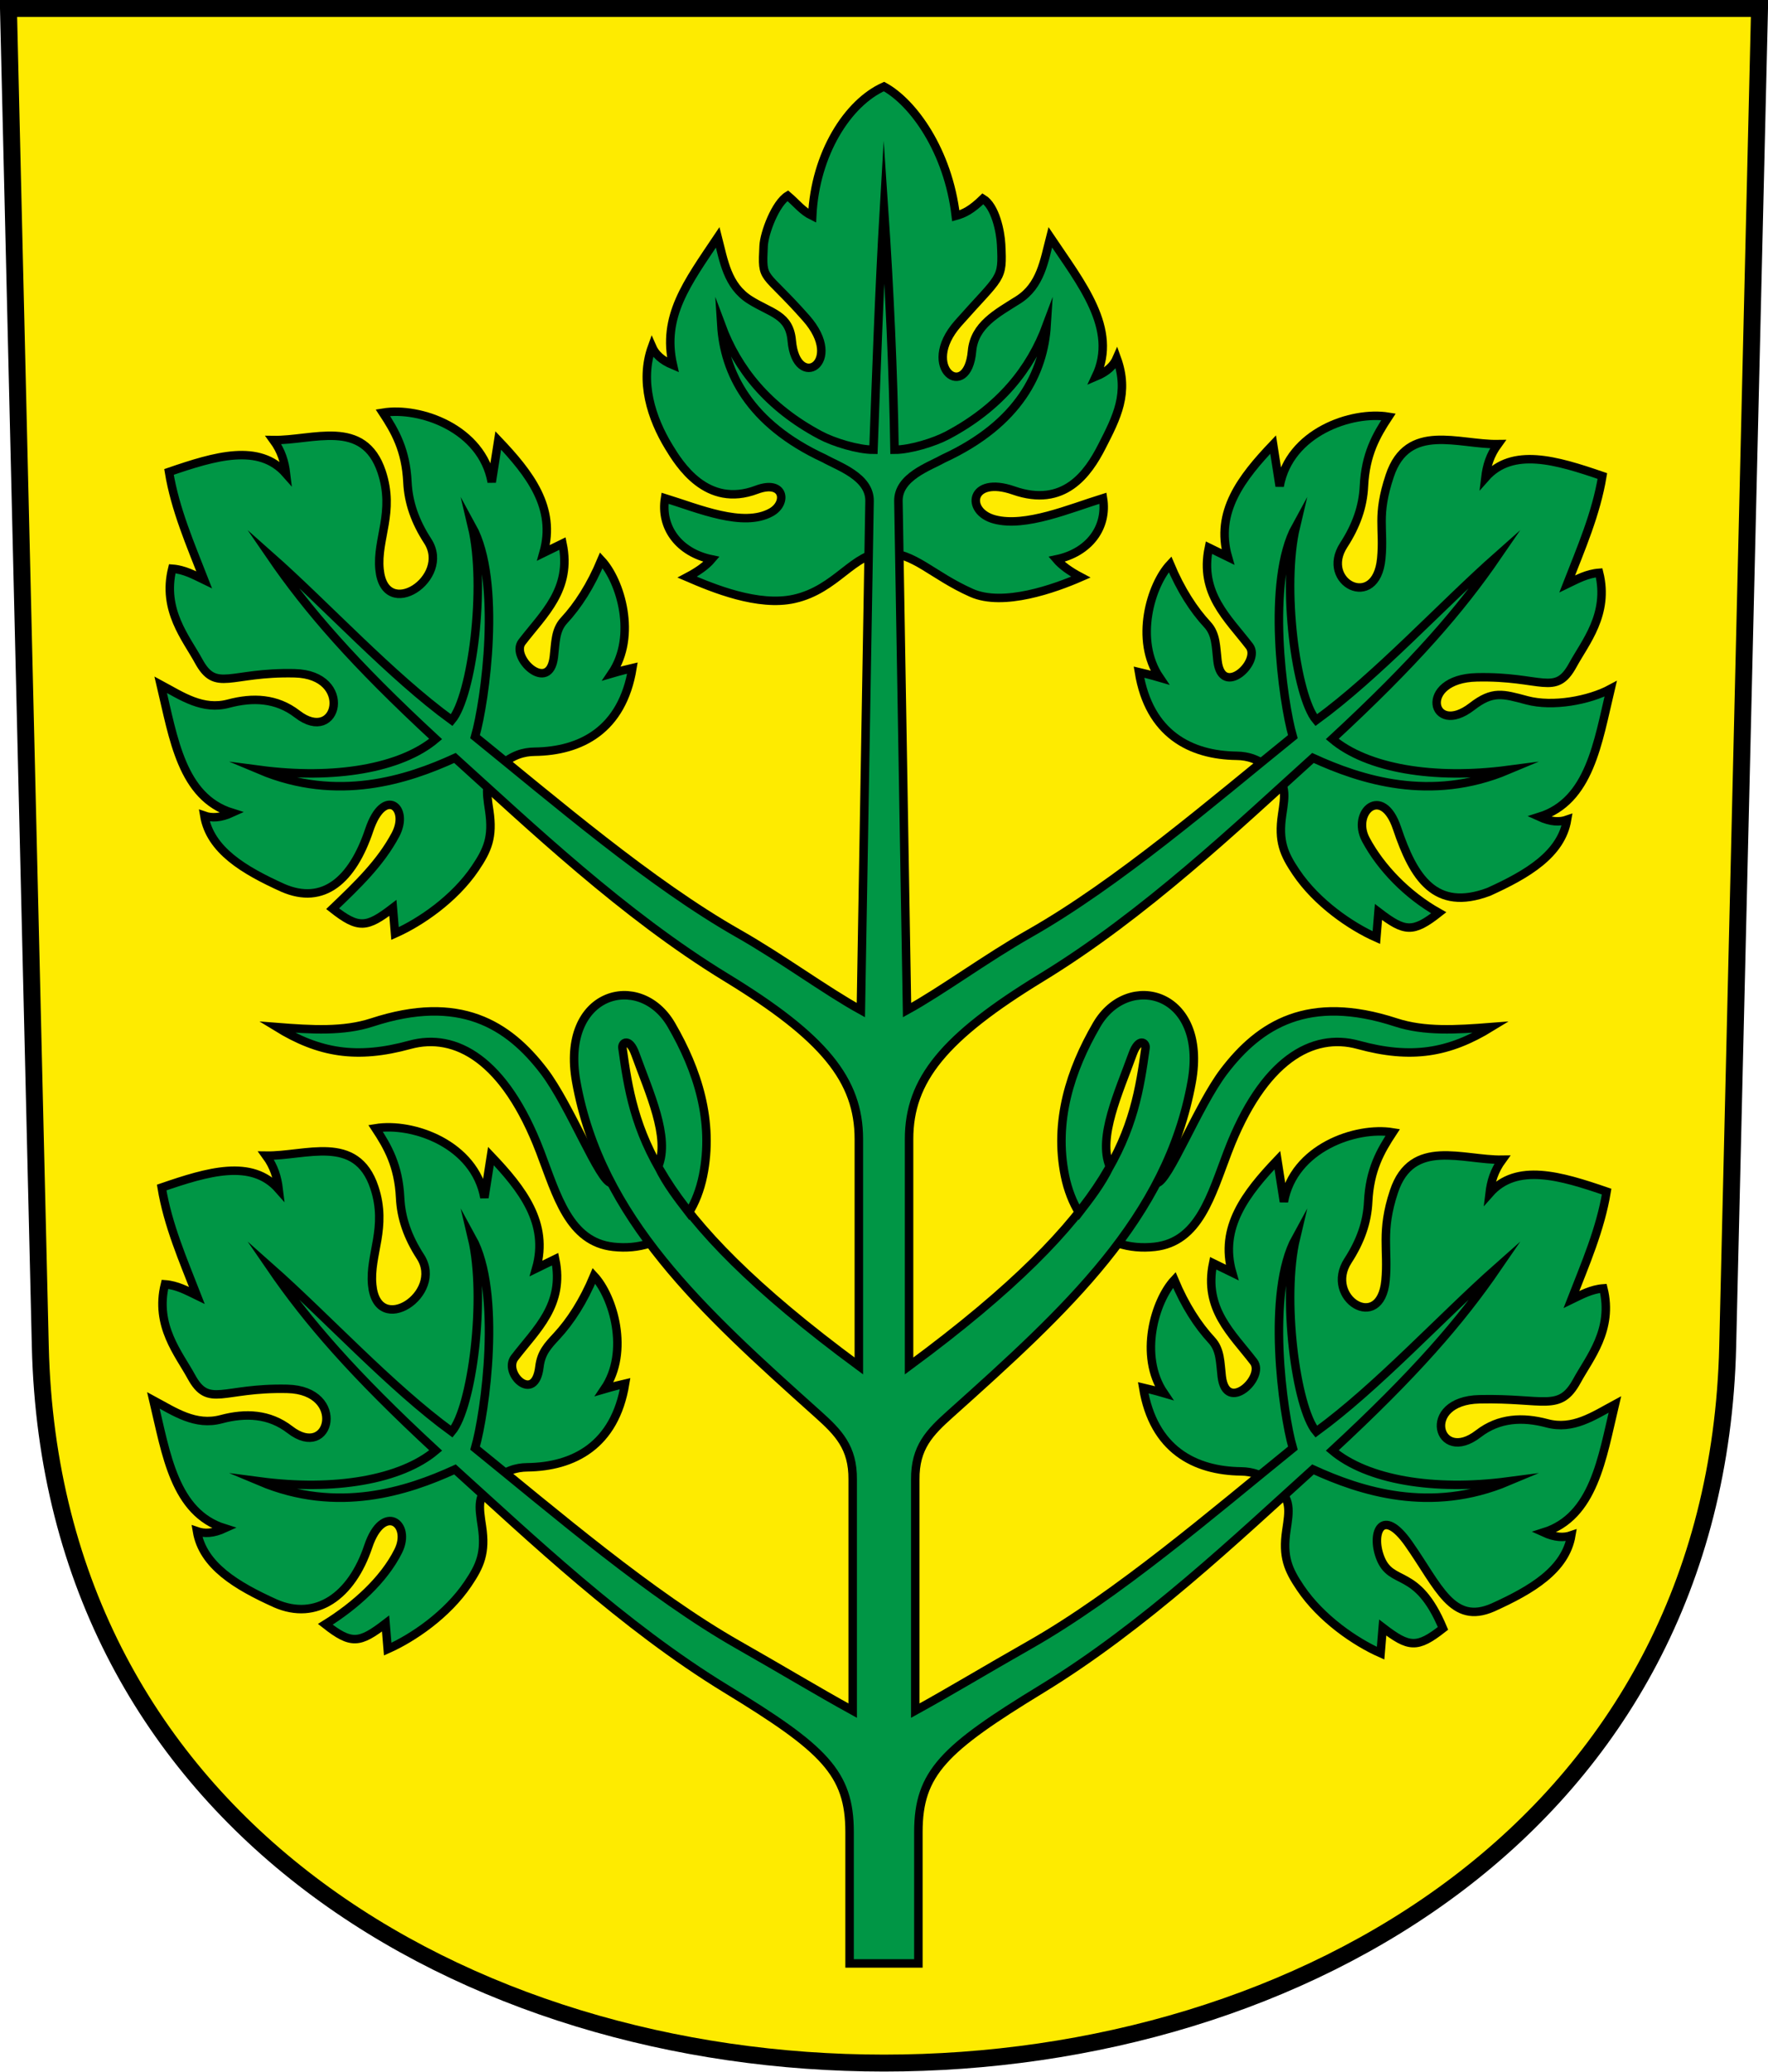
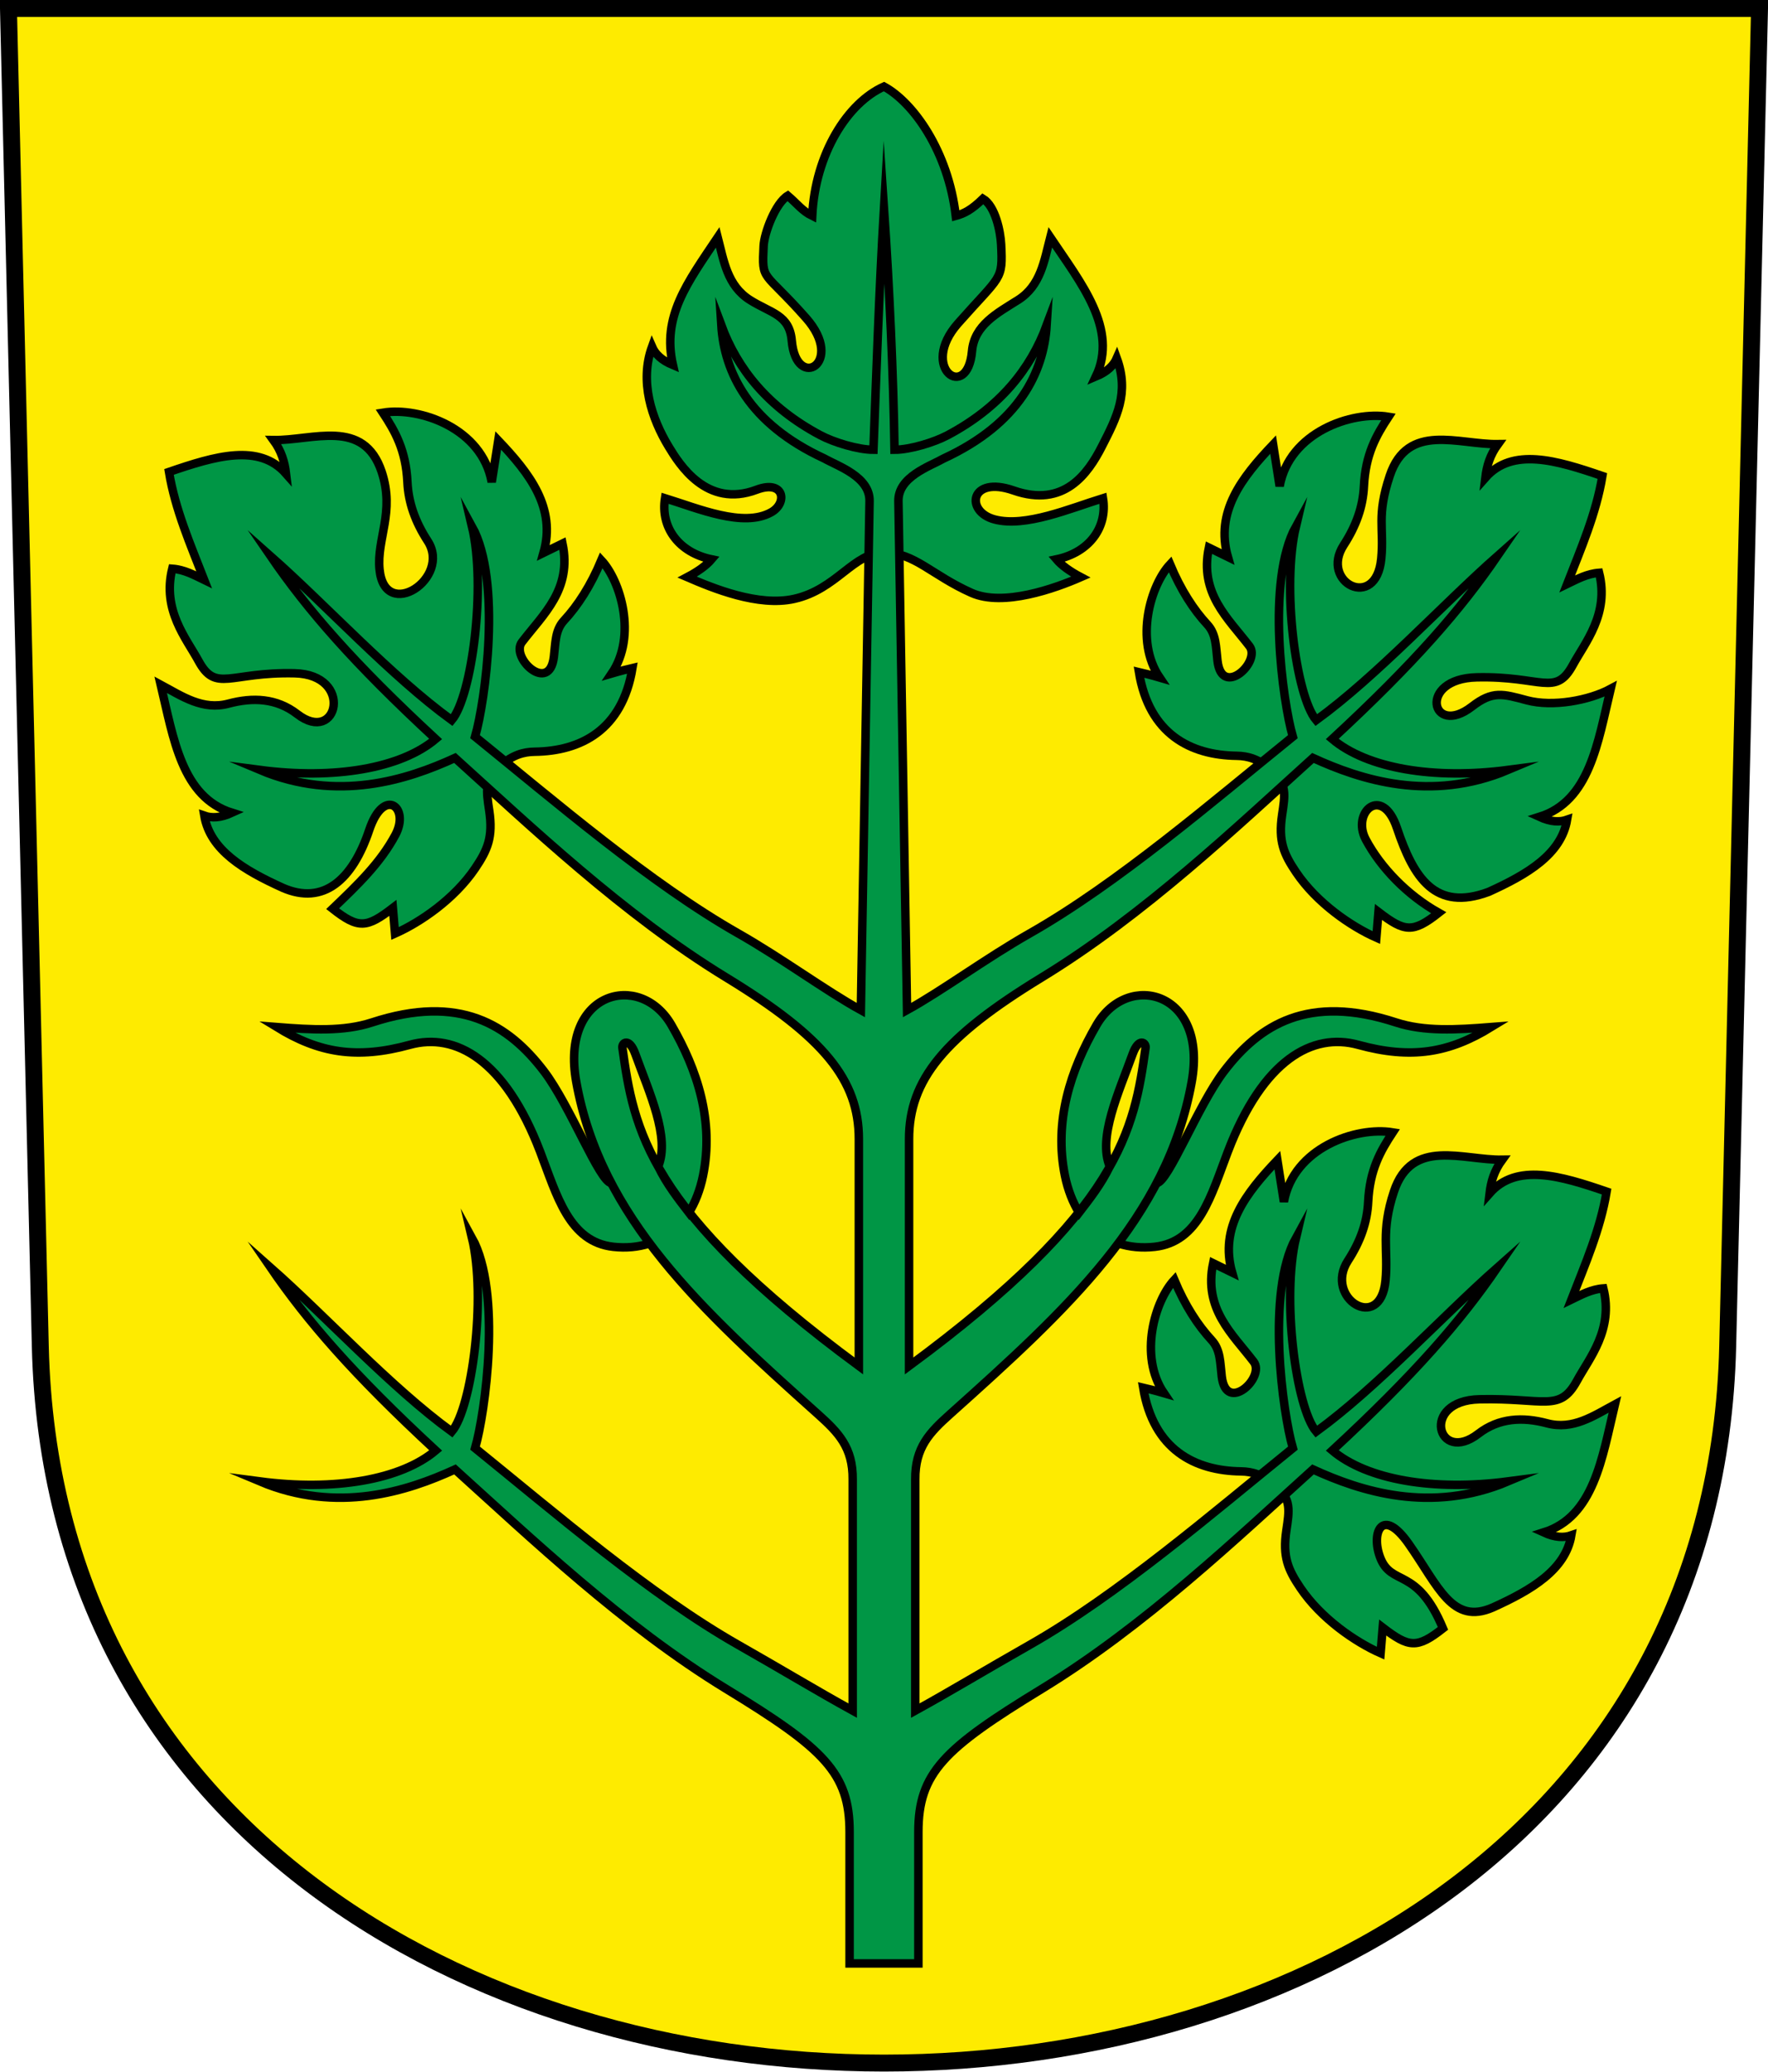
<svg xmlns="http://www.w3.org/2000/svg" xmlns:ns1="http://www.inkscape.org/namespaces/inkscape" xmlns:ns2="http://sodipodi.sourceforge.net/DTD/sodipodi-0.dtd" version="1.0" width="208.86" height="244.66" id="svg2780" ns1:version="0.92.4 (5da689c313, 2019-01-14)" ns2:docname="Winznau-blazon.svg">
  <ns2:namedview pagecolor="#ffffff" bordercolor="#666666" borderopacity="1" objecttolerance="10" gridtolerance="10" guidetolerance="10" ns1:pageopacity="0" ns1:pageshadow="2" ns1:window-width="3259" ns1:window-height="1417" id="namedview25" showgrid="false" ns1:zoom="2.8284271" ns1:cx="-91.357204" ns1:cy="125.97397" ns1:window-x="-8" ns1:window-y="-8" ns1:window-maximized="1" ns1:current-layer="svg2780" ns1:measure-start="104.255,149.787" ns1:measure-end="104.255,126.383" showguides="true" ns1:object-paths="true" ns1:snap-intersection-paths="true" ns1:snap-global="false" />
  <defs id="defs2782" />
  <path ns1:connector-curvature="0" style="fill:#feeb00;fill-opacity:1;fill-rule:evenodd;stroke:#000000;stroke-width:2;stroke-linecap:butt;stroke-miterlimit:4;stroke-dashoffset:0;stroke-opacity:1" id="path4212" d="m 1,1 3.761,158.003 c 2.686,112.859 196.652,112.859 199.338,0 L 207.86,1 Z" />
  <path style="opacity:1;fill:#009645;fill-opacity:1;stroke:#000000;stroke-width:1.002;stroke-miterlimit:12;stroke-dasharray:none;stroke-dashoffset:4.58;stroke-opacity:1" d="m 132.137,146.848 c 1.314,0.432 2.754,0.565 4.26,0.4 5.249,-0.575 6.675,-6.063 8.652,-11.234 4.165,-10.891 10.006,-14.103 15.399,-12.622 6.28,1.725 10.727,0.965 15.722,-2.098 -4.166,0.328 -7.908,0.549 -11.267,-0.549 -10.338,-3.378 -16.104,0.253 -20.319,5.786 -3.082,4.045 -6.561,13.077 -7.939,13.189" id="path19317" ns1:connector-curvature="0" />
  <path style="opacity:1;fill:#009645;fill-opacity:1;stroke:#000000;stroke-width:1;stroke-miterlimit:4;stroke-dasharray:none;stroke-dashoffset:4.58;stroke-opacity:1" d="m 150.647,175.384 c -1.463,-1.224 -2.709,-1.598 -4.044,-1.615 -5.445,-0.069 -10.354,-2.551 -11.555,-9.882 0.517,0.12 1.457,0.349 2.444,0.639 -3,-4.427 -1.049,-10.931 1.232,-13.372 1.259,3.011 2.779,5.36 4.416,7.125 1.043,1.124 0.994,2.619 1.19,4.282 0.527,4.451 5.177,0.093 3.772,-1.741 -2.56,-3.339 -5.92,-6.223 -4.792,-11.635 l 2.246,1.097 c -1.52,-5.319 1.632,-9.372 5.344,-13.272 l 0.771,4.917 c 1.139,-6.344 8.482,-8.914 12.861,-8.196 -1.442,2.191 -2.721,4.422 -2.903,8.203 -0.116,2.408 -0.904,4.659 -2.394,6.956 -2.844,4.385 3.833,8.613 4.44,2.345 0.35,-3.617 -0.586,-5.76 0.998,-10.522 2.124,-6.385 8.124,-3.679 12.791,-3.752 -0.949,1.299 -1.324,2.559 -1.494,3.972 3.187,-3.622 8.373,-2.078 13.826,-0.205 -0.73,4.439 -2.531,8.57 -4.16,12.751 1.194,-0.578 2.357,-1.22 3.775,-1.323 1.215,4.895 -1.67,8.249 -3.104,10.888 -2.063,3.795 -3.84,2.035 -11.534,2.209 -7.061,0.159 -4.935,7.787 -0.134,4.075 2.452,-1.896 5.259,-2.002 8.124,-1.238 3.047,0.813 5.474,-0.863 8.01,-2.229 -1.512,6.358 -2.485,13.266 -8.415,15.117 1.349,0.617 2.396,0.648 3.269,0.343 -0.687,4.074 -4.687,6.444 -9.264,8.518 -4.826,2.109 -6.406,-2.467 -9.955,-7.524 -3.116,-4.441 -4.47,-1.319 -3.372,1.596 1.329,3.531 4.331,0.992 7.43,8.399 -3.067,2.414 -4.035,2.271 -7.12,-0.095 l -0.251,3.026 c -3.008,-1.335 -7.027,-4.086 -9.471,-7.706 -1.459,-2.162 -2.127,-3.668 -1.662,-6.793 0.346,-2.327 0.628,-3.729 -1.316,-5.356 z" id="path16787" ns1:connector-curvature="0" ns2:nodetypes="cscccssscccccsssscccccssssccccsscccsssc" />
  <path style="opacity:1;fill:#009645;fill-opacity:1;stroke:#000000;stroke-width:1;stroke-miterlimit:4;stroke-dasharray:none;stroke-dashoffset:4.58;stroke-opacity:1" d="m 150.146,90.875 c -1.463,-1.224 -2.709,-1.598 -4.044,-1.615 -5.445,-0.069 -10.354,-2.551 -11.555,-9.882 0.517,0.12 1.457,0.349 2.444,0.639 -3,-4.427 -1.049,-10.931 1.232,-13.372 1.259,3.011 2.779,5.36 4.416,7.125 1.043,1.124 0.994,2.619 1.19,4.282 0.527,4.451 5.177,0.093 3.772,-1.741 -2.56,-3.339 -5.92,-6.223 -4.792,-11.635 l 2.246,1.097 c -1.52,-5.319 1.632,-9.372 5.344,-13.272 l 0.771,4.917 c 1.139,-6.344 8.482,-8.914 12.861,-8.196 -1.442,2.191 -2.721,4.422 -2.903,8.203 -0.116,2.408 -0.904,4.659 -2.394,6.956 -2.844,4.385 3.833,7.863 4.44,1.595 0.35,-3.617 -0.586,-5.01 0.998,-9.772 2.124,-6.385 8.124,-3.679 12.791,-3.752 -0.949,1.299 -1.324,2.559 -1.494,3.972 3.187,-3.622 8.373,-2.078 13.826,-0.205 -0.73,4.439 -2.531,8.57 -4.16,12.751 1.194,-0.578 2.357,-1.22 3.775,-1.323 1.215,4.895 -1.67,8.249 -3.104,10.888 -2.063,3.795 -3.653,1.285 -11.346,1.459 -7.061,0.159 -5.372,7.162 -0.572,3.45 2.452,-1.896 3.634,-1.502 6.499,-0.738 3.047,0.813 7.349,0.012 9.885,-1.354 -1.512,6.358 -2.485,13.266 -8.415,15.117 1.349,0.617 2.396,0.648 3.269,0.343 -0.687,4.074 -4.687,6.444 -9.264,8.518 -6.326,2.359 -8.865,-1.666 -10.83,-7.524 -1.741,-5.191 -5.407,-1.881 -3.685,1.346 1.776,3.329 4.894,6.555 8.617,8.649 -3.067,2.414 -4.035,2.271 -7.12,-0.095 l -0.251,3.026 c -3.008,-1.335 -7.027,-4.086 -9.471,-7.706 -1.459,-2.162 -2.127,-3.668 -1.662,-6.793 0.346,-2.327 0.628,-3.729 -1.316,-5.356 z" id="path16787-6" ns1:connector-curvature="0" ns2:nodetypes="cscccssscccccsssscccccssssccccsscccsssc" />
  <path id="path16787-4-4" style="opacity:1;fill:#009645;fill-opacity:1;stroke:#000000;stroke-width:1;stroke-miterlimit:4;stroke-dasharray:none;stroke-dashoffset:4.58;stroke-opacity:1" d="m 93.829,70.724 c -4.261,0.961 -9.622,-1.263 -12.645,-2.565 1.328,-0.701 2.275,-1.401 2.873,-2.102 -3.832,-0.796 -6.055,-3.738 -5.497,-7.217 3.932,1.215 9.229,3.497 12.529,1.669 1.992,-1.103 1.558,-3.903 -1.71,-2.671 -5.905,2.226 -9.127,-3.016 -10.382,-5.082 -2.028,-3.339 -3.464,-7.699 -1.972,-11.809 0.368,0.848 1.102,1.595 2.471,2.167 -1.311,-5.739 1.647,-9.659 5.289,-15.085 0.719,2.79 1.135,5.709 3.801,7.394 2.506,1.585 4.674,1.725 4.947,4.812 0.533,6.045 6.366,2.62 1.689,-2.672 -5.096,-5.766 -5.233,-4.208 -5.014,-8.522 0.078,-1.54 1.399,-5.048 2.851,-5.928 1.107,0.941 1.722,1.811 2.89,2.381 0.351,-7.319 4.178,-13.358 8.48,-15.272 3.445,1.869 7.575,7.595 8.48,15.272 0.964,-0.264 1.84,-0.686 3.213,-2.026 1.452,0.879 2.066,3.857 2.144,5.398 0.219,4.314 0.011,3.554 -5.085,9.32 -4.677,5.292 1.111,9.336 1.645,3.291 0.272,-3.087 2.94,-4.469 5.446,-6.054 2.666,-1.685 3.082,-4.605 3.801,-7.394 3.642,5.427 8.053,10.831 5.386,16.441 1.369,-0.572 2.103,-1.319 2.471,-2.167 1.492,4.11 0.002,6.977 -1.778,10.454 -1.621,3.165 -4.45,7.253 -10.407,5.171 -5.169,-1.807 -5.779,2.495 -2.24,3.422 3.65,0.956 8.863,-1.294 12.795,-2.509 0.557,3.479 -1.666,6.421 -5.497,7.217 0.598,0.701 1.544,1.401 2.873,2.102 -3.041,1.328 -9.156,3.529 -12.91,1.858 -4.703,-2.093 -6.734,-4.762 -10.336,-4.762 -3.602,0 -5.579,4.337 -10.601,5.469 z" ns1:connector-curvature="0" ns2:nodetypes="scccssscccsssscccccsssscccssscccsss" />
  <path ns1:connector-curvature="0" style="opacity:1;fill:#009645;fill-opacity:1;stroke:#000000;stroke-width:1.002;stroke-miterlimit:12;stroke-dasharray:none;stroke-dashoffset:4.58;stroke-opacity:1" d="m 76.722,146.848 c -1.314,0.432 -2.754,0.565 -4.26,0.4 -5.249,-0.575 -6.675,-6.063 -8.652,-11.234 -4.165,-10.891 -10.006,-14.103 -15.399,-12.622 -6.281,1.725 -10.727,0.965 -15.722,-2.098 4.166,0.328 7.908,0.549 11.267,-0.549 10.338,-3.378 16.104,0.253 20.319,5.786 3.082,4.045 6.561,13.077 7.939,13.189" id="path19317-0" />
-   <path style="opacity:1;fill:#009645;fill-opacity:1;stroke:#000000;stroke-width:1;stroke-miterlimit:4;stroke-dasharray:none;stroke-dashoffset:4.58;stroke-opacity:1" d="m 58.248,174.903 c 1.463,-1.224 2.709,-1.598 4.044,-1.615 5.445,-0.069 10.354,-2.551 11.555,-9.882 -0.517,0.12 -1.457,0.349 -2.444,0.639 3,-4.427 1.049,-10.931 -1.232,-13.372 -1.259,3.011 -2.779,5.36 -4.416,7.125 -1.043,1.124 -1.833,1.956 -2.03,3.619 -0.527,4.451 -4.338,0.756 -2.932,-1.078 2.56,-3.339 5.92,-6.223 4.792,-11.635 l -2.246,1.097 c 1.52,-5.319 -1.632,-9.372 -5.344,-13.272 l -0.771,4.917 c -1.139,-6.344 -8.482,-8.914 -12.861,-8.196 1.442,2.191 2.721,4.422 2.903,8.203 0.116,2.408 0.904,4.659 2.394,6.956 2.844,4.385 -5.083,9.613 -5.69,3.345 -0.35,-3.617 1.836,-6.76 0.252,-11.522 -2.124,-6.385 -8.124,-3.679 -12.791,-3.752 0.949,1.299 1.324,2.559 1.494,3.972 -3.187,-3.622 -8.373,-2.078 -13.826,-0.205 0.73,4.439 2.531,8.57 4.16,12.751 -1.194,-0.578 -2.357,-1.22 -3.775,-1.323 -1.215,4.895 1.67,8.249 3.104,10.888 2.063,3.795 3.653,1.285 11.346,1.459 7.061,0.159 5.122,8.537 0.322,4.825 -2.452,-1.896 -5.259,-2.002 -8.124,-1.238 -3.047,0.813 -5.474,-0.863 -8.01,-2.229 1.512,6.358 2.485,13.266 8.415,15.117 -1.349,0.617 -2.396,0.648 -3.269,0.343 0.687,4.074 4.687,6.444 9.264,8.518 4.826,2.109 9.007,-0.871 10.971,-6.728 1.741,-5.191 5.176,-2.723 3.543,0.551 -1.703,3.414 -5.084,6.458 -8.617,8.649 3.067,2.414 4.035,2.271 7.12,-0.095 l 0.251,3.026 c 3.008,-1.335 7.027,-4.086 9.471,-7.706 1.459,-2.162 2.127,-3.668 1.662,-6.793 -0.346,-2.327 -0.628,-3.729 1.316,-5.356 z" id="path16787-3" ns1:connector-curvature="0" ns2:nodetypes="cscccssscccccsssscccccssssccccsscccsssc" />
  <path style="opacity:1;fill:#009645;fill-opacity:1;stroke:#000000;stroke-width:1;stroke-miterlimit:4;stroke-dasharray:none;stroke-dashoffset:4.58;stroke-opacity:1" d="m 59.114,90.394 c 1.463,-1.224 2.709,-1.598 4.044,-1.615 5.445,-0.069 10.354,-2.551 11.555,-9.882 -0.517,0.12 -1.457,0.349 -2.444,0.639 3,-4.427 1.049,-10.931 -1.232,-13.372 -1.259,3.011 -2.779,5.36 -4.416,7.125 -1.043,1.124 -0.994,2.619 -1.19,4.282 -0.527,4.451 -5.177,0.093 -3.772,-1.741 2.56,-3.339 5.92,-6.223 4.792,-11.635 l -2.246,1.097 c 1.52,-5.319 -1.632,-9.372 -5.344,-13.272 l -0.771,4.917 C 56.95,50.591 49.607,48.021 45.228,48.739 c 1.442,2.191 2.721,4.422 2.903,8.203 0.116,2.408 0.904,4.659 2.394,6.956 2.844,4.385 -5.083,9.613 -5.69,3.345 -0.35,-3.617 1.836,-6.76 0.252,-11.522 -2.124,-6.385 -8.124,-3.679 -12.791,-3.752 0.949,1.299 1.324,2.559 1.494,3.972 -3.187,-3.622 -8.373,-2.078 -13.826,-0.205 0.73,4.439 2.531,8.57 4.16,12.751 -1.194,-0.578 -2.357,-1.22 -3.775,-1.323 -1.215,4.895 1.67,8.249 3.104,10.888 2.063,3.795 3.653,1.285 11.346,1.459 7.061,0.159 5.122,8.537 0.322,4.825 -2.452,-1.896 -5.259,-2.002 -8.124,-1.238 -3.047,0.813 -5.474,-0.863 -8.01,-2.229 1.512,6.358 2.485,13.266 8.415,15.117 -1.349,0.617 -2.396,0.648 -3.269,0.343 0.687,4.074 4.687,6.444 9.264,8.518 4.826,2.109 8.255,-0.959 10.22,-6.817 1.741,-5.191 4.824,-2.677 3.101,0.551 -1.776,3.329 -4.451,5.893 -7.424,8.738 3.067,2.414 4.035,2.271 7.12,-0.095 l 0.251,3.026 c 3.008,-1.335 7.027,-4.086 9.471,-7.706 1.459,-2.162 2.127,-3.668 1.662,-6.793 -0.346,-2.327 -0.628,-3.729 1.316,-5.356 z" id="path16787-6-2" ns1:connector-curvature="0" ns2:nodetypes="cscccssscccccsssscccccssssccccsscccsssc" />
  <path id="path12850-2-6" style="opacity:1;fill:#009645;fill-opacity:1;stroke:#000000;stroke-width:1.002;stroke-miterlimit:20;stroke-dasharray:none;stroke-dashoffset:4.58;stroke-opacity:1" d="m 77.757,137.757 c 1.023,2.103 2.341,3.782 3.624,5.449 0.735,-1.17 1.332,-2.688 1.67,-4.352 1.305,-6.419 -0.636,-12.467 -3.745,-17.819 -3.726,-6.414 -13.145,-3.92 -11.234,6.714 2.896,16.115 14.811,26.963 28.538,39.253 2.417,2.164 4.156,3.935 4.121,7.722 v 27.3 c -4.155,-2.287 -8.336,-4.819 -13.514,-7.761 -10.412,-5.916 -21.64,-15.588 -31.091,-23.237 1.202,-4.159 3.176,-18.403 -0.365,-24.835 1.689,7.099 0.008,20.032 -2.394,22.884 -7.188,-5.229 -14.775,-13.51 -21.392,-19.368 4.336,6.32 9.74,12.57 19.494,21.593 -4.107,3.463 -11.955,4.815 -20.773,3.652 9.172,3.856 17.433,1.159 23.055,-1.415 8.878,8.015 19.866,18.498 32.049,25.93 11.544,7.043 14.564,9.908 14.564,16.891 v 15.522 h 8.128 v -15.522 c 0,-6.983 3.019,-9.848 14.564,-16.891 12.183,-7.433 23.172,-17.915 32.049,-25.93 5.623,2.574 13.883,5.271 23.055,1.415 -8.818,1.163 -16.666,-0.189 -20.773,-3.652 9.754,-9.023 15.158,-15.273 19.494,-21.593 -6.617,5.858 -14.203,14.139 -21.392,19.368 -2.402,-2.852 -4.084,-15.784 -2.394,-22.884 -3.541,6.432 -1.567,20.676 -0.365,24.835 -9.45,7.649 -20.679,17.321 -31.091,23.237 -5.178,2.942 -9.359,5.474 -13.514,7.761 v -27.3 c -0.035,-3.787 1.704,-5.557 4.121,-7.722 13.727,-12.291 25.642,-23.138 28.538,-39.253 1.911,-10.634 -7.508,-13.128 -11.234,-6.714 -3.109,5.352 -5.05,11.4 -3.745,17.819 0.338,1.664 0.936,3.182 1.67,4.352 1.283,-1.668 2.601,-3.346 3.624,-5.449 m 0,0 c -1.418,-3.447 1.054,-8.712 2.712,-13.3 0.71,-1.964 1.604,-1.324 1.517,-0.71 -1.354,9.614 -2.88,19.107 -27.936,37.575 v -26.792 c 0,-6.983 4.117,-12.044 15.661,-19.086 12.183,-7.433 23.172,-17.915 32.049,-25.93 5.623,2.574 13.883,5.271 23.055,1.415 -8.818,1.163 -16.666,-0.189 -20.773,-3.652 9.754,-9.023 15.158,-15.273 19.494,-21.593 -6.617,5.858 -14.203,14.139 -21.392,19.368 -2.401,-2.852 -4.084,-15.784 -2.394,-22.884 -3.541,6.432 -1.567,20.676 -0.365,24.835 -9.45,7.648 -20.679,17.321 -31.091,23.237 -5.178,2.942 -10.327,6.765 -14.482,9.052 L 106.133,59.185 c -0.049,-2.88 3.688,-4.102 5.341,-5.036 8.963,-4.143 11.821,-10.223 12.17,-15.721 -1.906,5.134 -5.496,9.675 -11.709,12.975 -1.557,0.827 -4.415,1.711 -6.262,1.713 -0.141,-9.054 -0.588,-18.839 -1.245,-28.533 -0.584,9.965 -0.91,19.724 -1.245,28.533 -1.847,-0.002 -4.705,-0.886 -6.262,-1.713 -6.213,-3.3 -9.803,-7.841 -11.709,-12.975 0.35,5.497 3.207,11.578 12.17,15.721 1.654,0.934 5.391,2.156 5.341,5.036 l -1.027,60.106 c -4.155,-2.287 -9.304,-6.11 -14.482,-9.052 -10.412,-5.916 -21.64,-15.588 -31.091,-23.237 1.202,-4.159 3.176,-18.403 -0.365,-24.835 1.689,7.099 0.007,20.032 -2.394,22.884 -7.188,-5.229 -14.775,-13.51 -21.392,-19.368 4.336,6.32 9.74,12.57 19.494,21.593 -4.107,3.463 -11.955,4.815 -20.773,3.652 9.172,3.856 17.433,1.159 23.055,-1.415 8.878,8.015 19.866,18.498 32.049,25.93 11.544,7.043 15.661,12.103 15.661,19.086 v 26.792 C 76.407,142.854 74.882,133.361 73.528,123.747 c -0.086,-0.614 0.808,-1.254 1.517,0.71 1.657,4.588 4.13,9.853 2.712,13.3" ns1:connector-curvature="0" ns2:nodetypes="ccccssccscccccccssccsscccccccsccsscccccsccsscccccccsccccscccsccccscccccccssccsc" />
</svg>